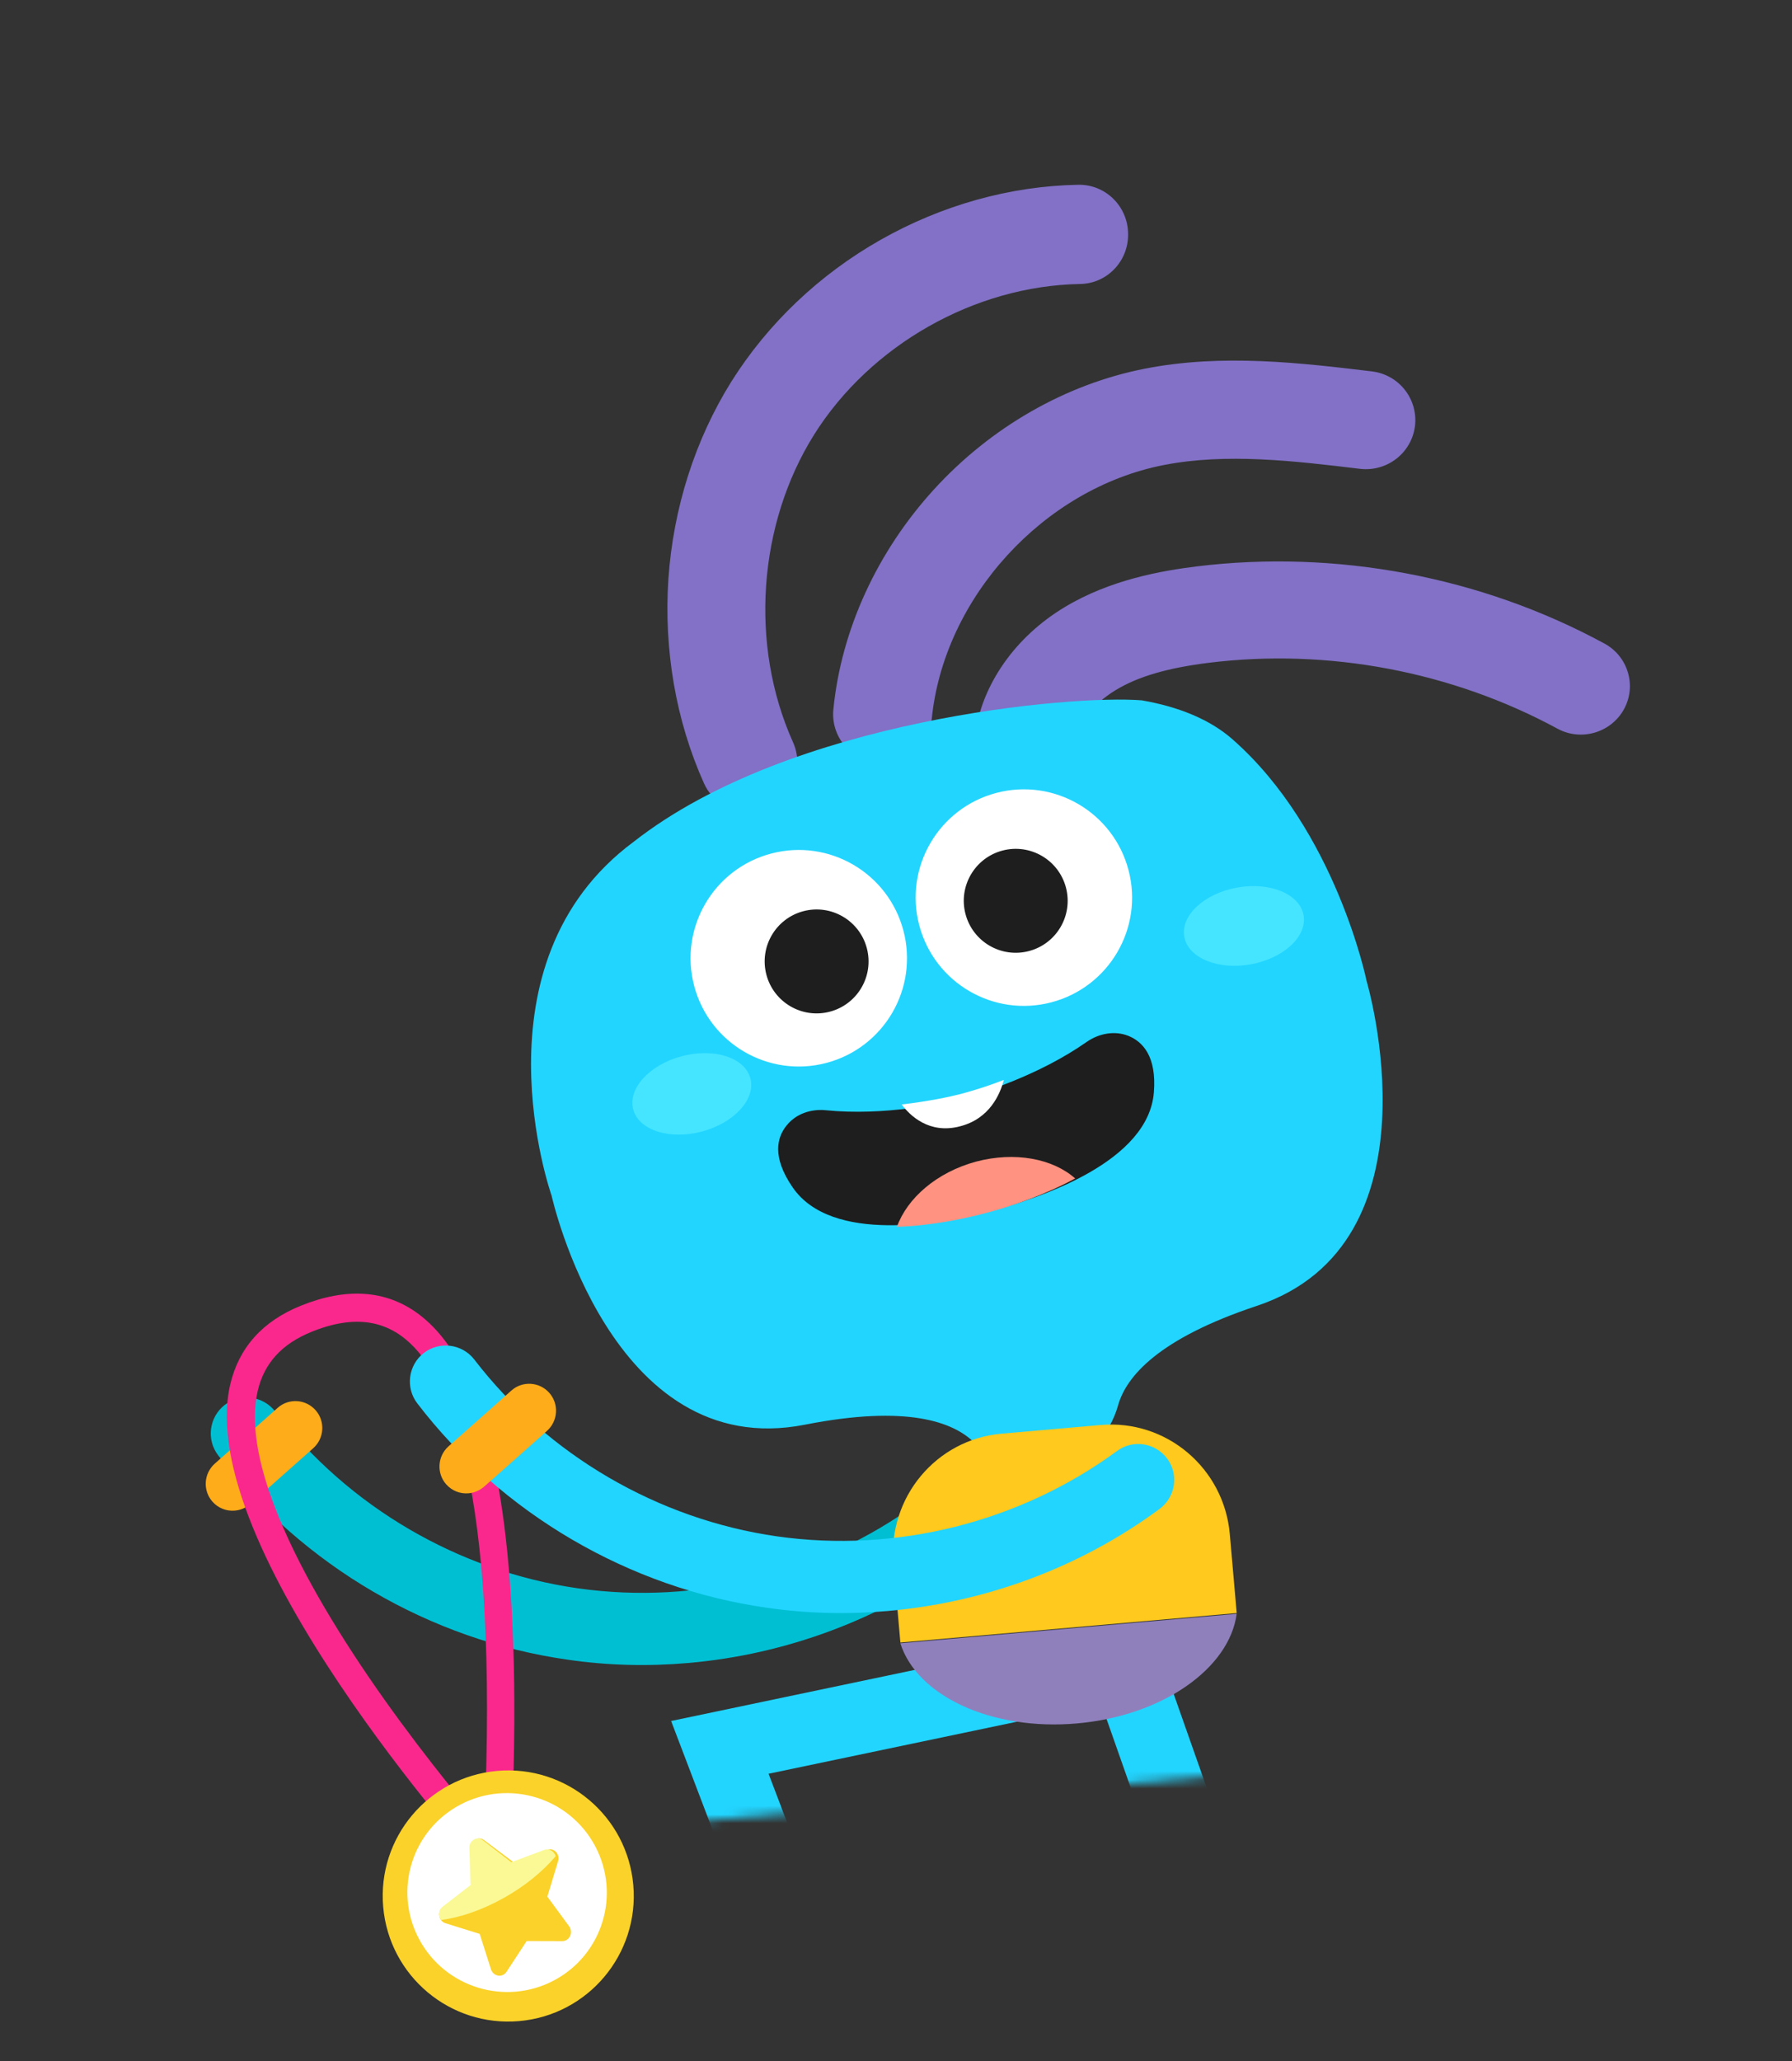
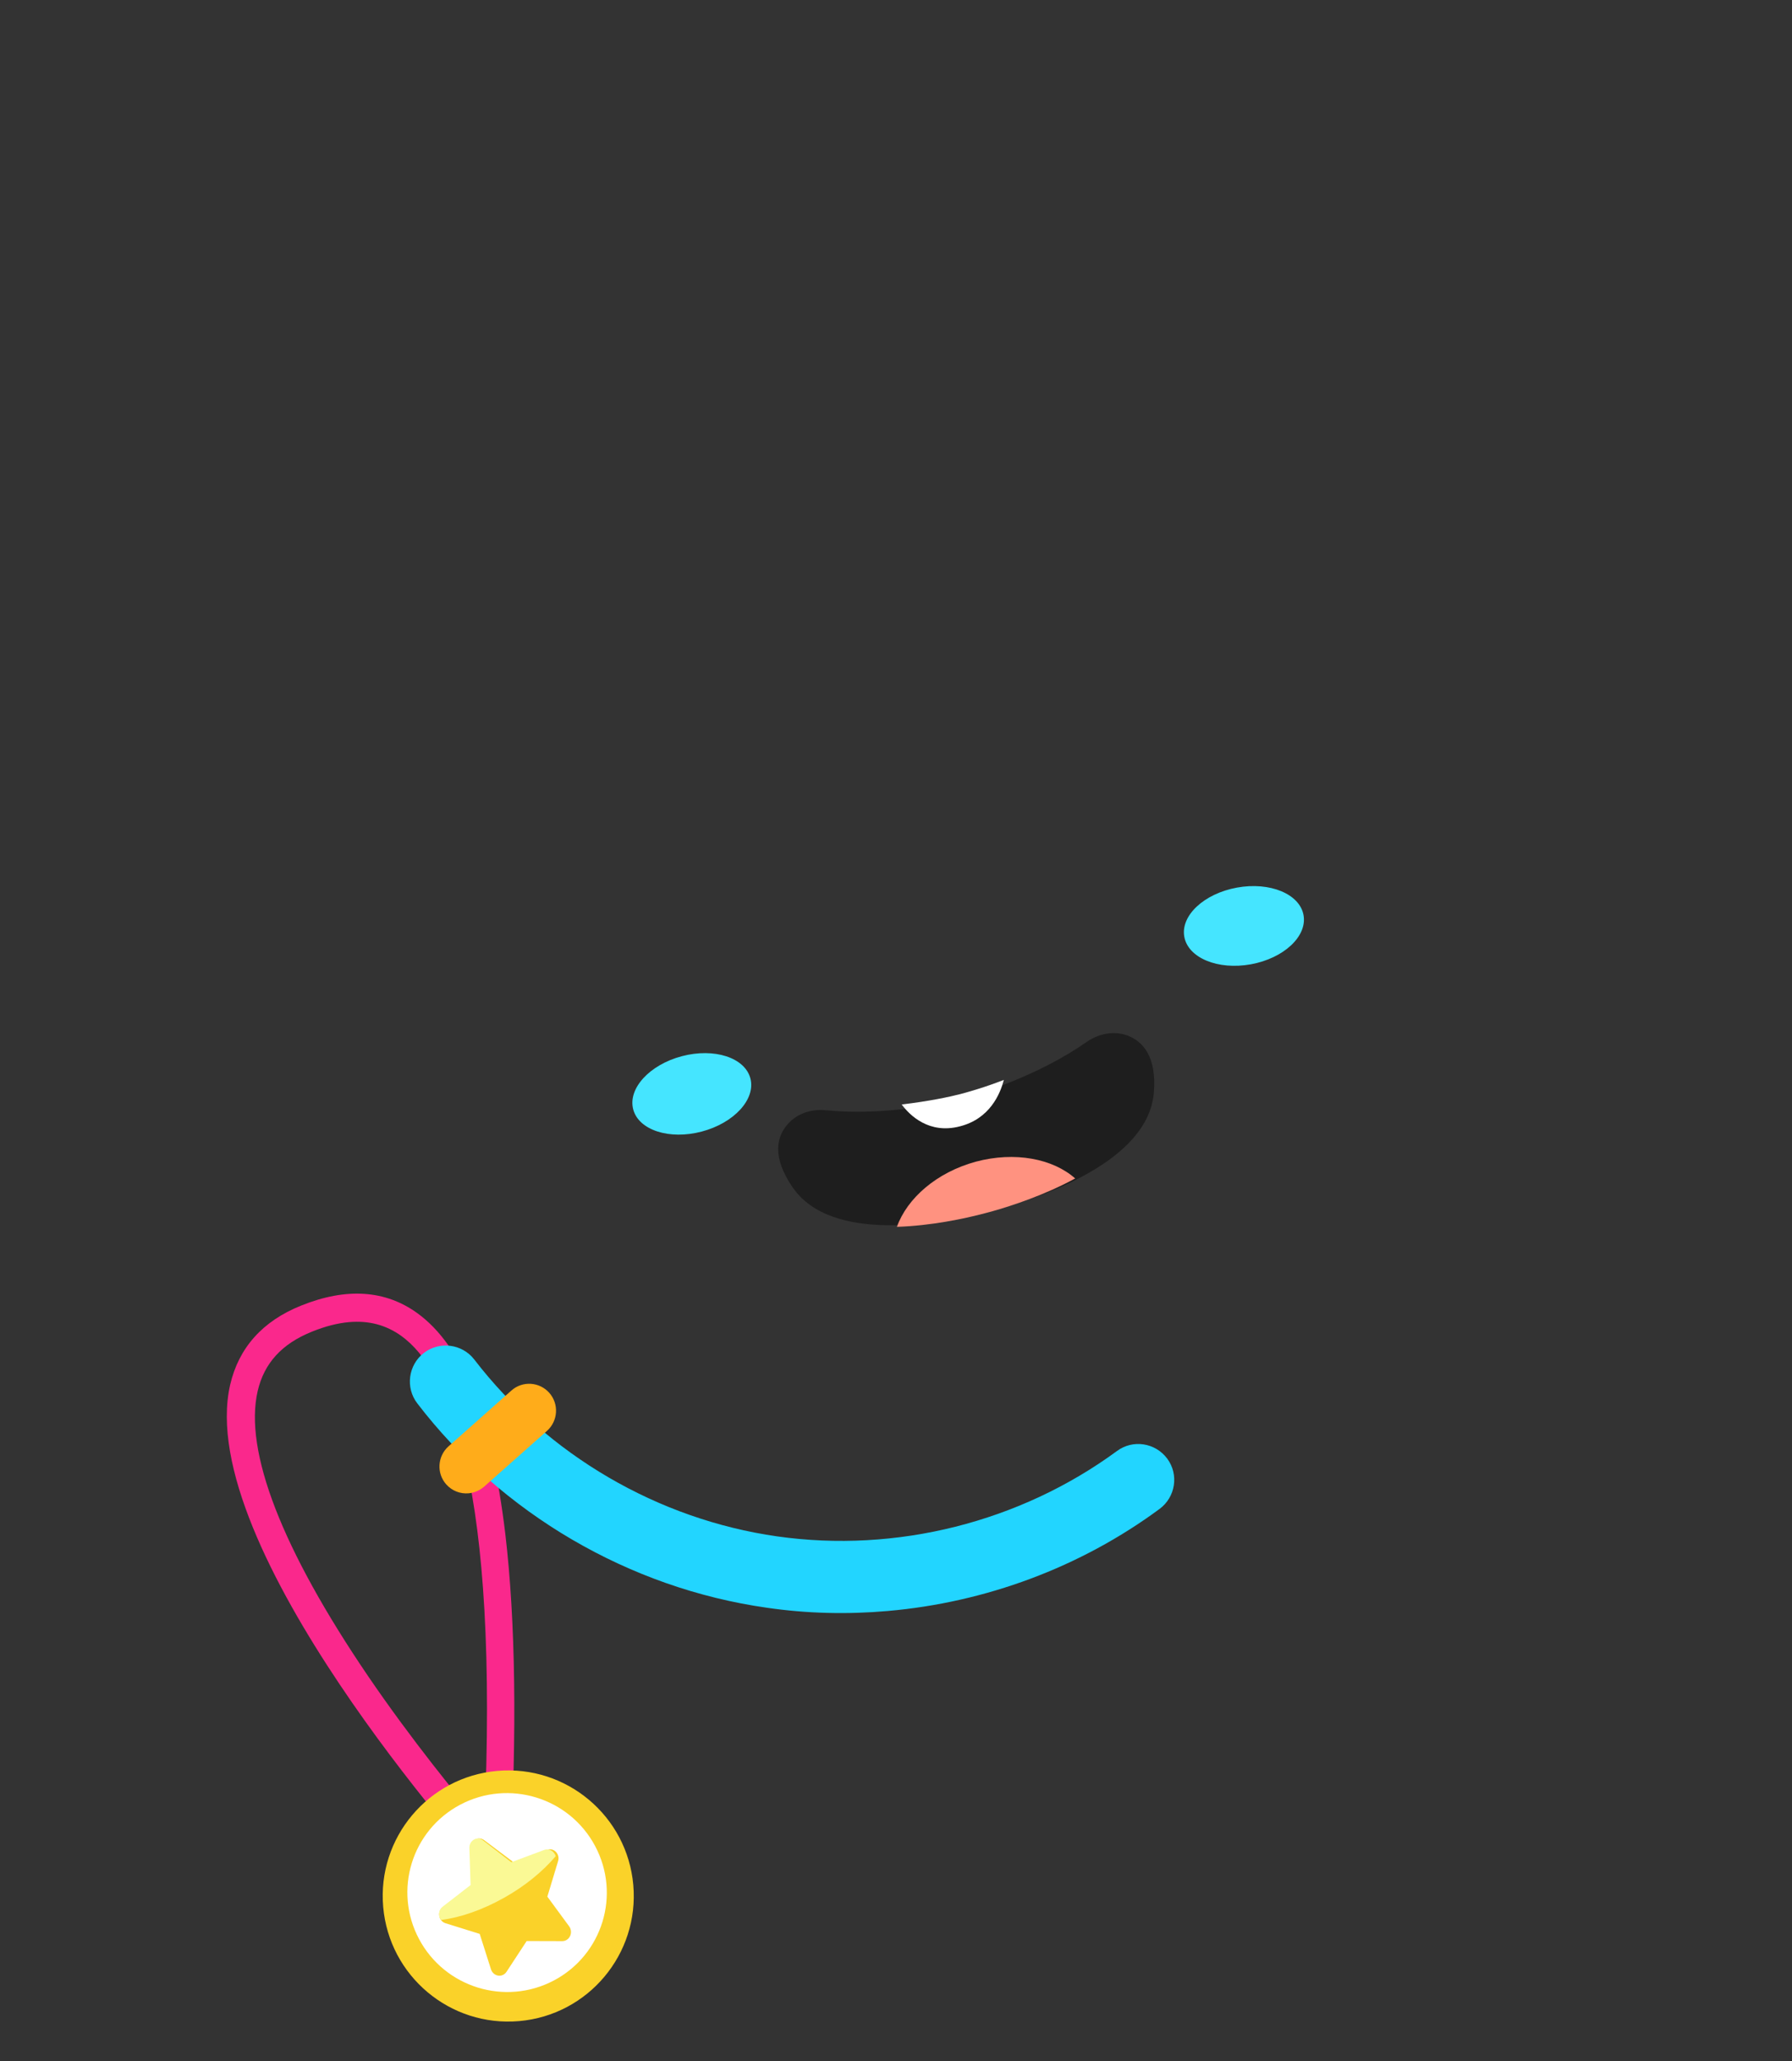
<svg xmlns="http://www.w3.org/2000/svg" width="207" height="238" viewBox="0 0 207 238" fill="none">
  <rect x="0" y="0" width="207" height="238" fill="#333333" stroke="none" />
  <mask id="mask0" style="mask-type:alpha" maskUnits="userSpaceOnUse" x="0" y="0" width="205" height="216">
-     <rect width="187" height="200" transform="matrix(0.996 -0.087 -0.087 -0.996 18 215.734)" fill="white" />
-   </mask>
+     </mask>
  <g mask="url(#mask0)">
    <path d="M86.969 93.775C84.648 93.978 82.318 92.699 81.31 90.425C78.07 83.2 76.666 75.026 77.208 66.834C77.779 58.639 80.297 50.759 84.477 44.065C88.687 37.369 94.635 31.701 101.718 27.691C108.8 23.68 116.7 21.475 124.541 21.334C127.683 21.271 130.272 23.8 130.31 26.976C130.378 30.149 127.879 32.76 124.734 32.792C112.584 33.008 100.533 39.845 94.035 50.193C87.54 60.571 86.57 74.493 91.595 85.68C92.897 88.564 91.634 91.944 88.781 93.254C88.21 93.576 87.593 93.721 86.969 93.775Z" fill="#8271C6" />
    <path d="M102.411 88.075C102.053 88.106 101.721 88.105 101.358 88.077C98.23 87.782 95.938 84.989 96.268 81.877C97.181 72.698 101.331 63.684 107.899 56.494C114.467 49.305 123.128 44.356 132.217 42.574C141.216 40.799 150.378 41.913 158.473 42.881C161.608 43.265 163.81 46.066 163.451 49.181C163.061 52.298 160.241 54.49 157.109 54.135C149.5 53.215 141.649 52.285 134.425 53.695C120.539 56.406 109.026 69.028 107.629 83.009C107.298 85.762 105.071 87.842 102.411 88.075Z" fill="#8271C6" />
    <path d="M118.74 91.148C118.354 91.182 117.936 91.189 117.512 91.137C114.429 90.756 112.237 87.927 112.628 84.872C113.405 79.059 117.259 73.54 122.97 70.109C128.253 66.922 134.205 65.898 138.229 65.398C154.355 63.425 171.11 66.579 185.334 74.307C188.065 75.786 189.081 79.191 187.583 81.899C186.085 84.606 182.645 85.618 179.914 84.139C167.732 77.535 153.408 74.82 139.621 76.529C134.888 77.121 131.475 78.1 128.862 79.691C126.107 81.354 124.205 83.889 123.879 86.316C123.482 88.957 121.322 90.923 118.74 91.148Z" fill="#8271C6" />
    <path d="M79.545 192.009C74.908 192.414 70.227 192.312 65.585 191.632C49.681 189.377 34.971 180.777 25.204 168.038C23.81 166.231 24.154 163.609 25.961 162.215C27.768 160.821 30.391 161.164 31.785 162.971C40.255 173.985 52.995 181.431 66.763 183.391C80.53 185.352 94.836 181.75 106.025 173.537C107.865 172.17 110.463 172.576 111.83 174.416C113.197 176.255 112.791 178.853 110.951 180.219C101.773 186.96 90.794 191.025 79.545 192.009Z" fill="#00BFD3" />
    <path d="M27.119 174.419C26.166 174.503 25.204 174.135 24.538 173.381C23.405 172.095 23.533 170.128 24.814 168.992L32.081 162.547C33.362 161.412 35.323 161.541 36.456 162.827C37.589 164.112 37.461 166.08 36.18 167.216L28.913 173.661C28.384 174.128 27.744 174.365 27.119 174.419Z" fill="#FFAC1A" />
    <path d="M93.805 241.455L77.523 198.71L126.784 188.379L128.523 196.477L88.78 204.801L101.605 238.514L93.805 241.455Z" fill="#22D5FF" />
    <path d="M176.707 236.485L136.197 222.295L126.182 193.817L133.973 191.036L142.662 215.706L179.416 228.583L176.707 236.485Z" fill="#22D5FF" />
    <path d="M142.385 85.374C139.749 83.055 136.137 81.602 131.897 80.863C123.908 80.212 91.316 83.003 73.21 97.183C54.221 111.231 63.718 138.054 63.718 138.054C63.718 138.054 70.534 168.92 92.98 164.497C104.764 162.177 110.135 164.166 112.57 166.592C115.103 169.1 118.687 170.226 122.152 169.323L122.182 169.321C125.648 168.418 128.202 165.675 129.163 162.232C130.106 158.94 133.78 154.57 145.165 150.784C166.856 143.578 157.867 113.292 157.867 113.292C157.867 113.292 154.33 95.876 142.385 85.374Z" fill="#22D5FF" />
    <path d="M95.452 122.729C102.128 120.971 106.116 114.135 104.359 107.459C102.601 100.783 95.764 96.795 89.088 98.552C82.412 100.309 78.425 107.146 80.182 113.822C81.939 120.498 88.776 124.486 95.452 122.729Z" fill="white" />
    <path d="M95.857 116.811C99.062 115.968 100.976 112.686 100.132 109.482C99.289 106.277 96.007 104.363 92.802 105.207C89.598 106.05 87.684 109.332 88.527 112.536C89.371 115.741 92.653 117.655 95.857 116.811Z" fill="#1E1E1E" />
    <path d="M121.452 115.729C128.128 113.972 132.116 107.135 130.358 100.459C128.601 93.783 121.765 89.795 115.088 91.552C108.412 93.31 104.425 100.146 106.182 106.823C107.939 113.499 114.776 117.486 121.452 115.729Z" fill="white" />
    <path d="M118.857 109.812C122.062 108.968 123.976 105.687 123.132 102.482C122.289 99.278 119.007 97.364 115.803 98.207C112.598 99.051 110.684 102.332 111.528 105.537C112.371 108.741 115.653 110.655 118.857 109.812Z" fill="#1E1E1E" />
    <path d="M115.695 165.536L127.157 164.534C134.719 163.872 141.392 169.514 142.059 177.131L142.857 186.248L104.005 189.647L103.207 180.53C102.541 172.912 108.133 166.198 115.695 165.536Z" fill="#FFC91D" />
    <path d="M104 189.734C105.919 195.805 114.507 199.857 124.385 198.993C134.262 198.129 142.017 192.647 142.852 186.336L104 189.734Z" fill="#8F80BC" />
  </g>
  <path d="M144.491 111.34C148.294 110.649 151.019 108.107 150.576 105.661C150.134 103.216 146.691 101.793 142.887 102.484C139.084 103.175 136.359 105.717 136.802 108.162C137.244 110.608 140.687 112.031 144.491 111.34Z" fill="#45E5FF" />
  <path d="M81.055 130.654C84.794 129.668 87.312 126.92 86.681 124.517C86.049 122.113 82.507 120.963 78.769 121.949C75.03 122.935 72.512 125.683 73.143 128.087C73.775 130.49 77.317 131.64 81.055 130.654Z" fill="#45E5FF" />
  <path d="M130.32 119.594C128.75 118.98 126.959 119.317 125.557 120.281C119.927 124.231 113.307 126.223 111.146 126.833C108.949 127.386 102.194 128.879 95.338 128.186C93.657 128.032 91.947 128.603 90.88 129.929C89.728 131.322 89.169 133.596 91.534 137.057C96.026 143.669 108.738 141.265 114.229 139.882C114.347 139.842 114.467 139.831 114.585 139.791C114.703 139.751 114.823 139.74 114.941 139.7C120.391 138.201 132.651 134.092 133.288 126.129C133.621 121.951 131.986 120.26 130.32 119.594Z" fill="#1E1E1E" />
  <path d="M112.709 134.132C108.176 135.373 104.784 138.359 103.605 141.653C107.517 141.529 111.399 140.721 113.827 140.07C113.944 140.029 114.062 140.019 114.179 139.977C114.295 139.936 114.414 139.925 114.53 139.884C116.955 139.202 120.71 137.967 124.197 136.067C121.632 133.789 117.244 132.922 112.709 134.132Z" fill="#FF9280" />
  <path d="M115.954 124.689C113.745 125.551 111.921 126.059 110.964 126.317C109.804 126.622 107.27 127.164 104.157 127.524C105.065 128.753 107.309 130.999 110.904 130.045C114.328 129.164 115.534 126.325 115.954 124.689Z" fill="white" />
  <path d="M58.714 219.056L56.104 216.191C54.731 214.673 22.321 178.558 26.586 159.893C27.573 155.62 30.328 152.528 34.799 150.741C40 148.648 44.504 148.952 48.184 151.603C53.446 155.39 56.778 163.744 58.373 177.133C59.55 187.132 59.731 199.917 58.89 215.188L58.714 219.056ZM40.321 152.655C39 152.77 37.55 153.14 36.031 153.758C32.554 155.154 30.512 157.396 29.765 160.616C28.164 167.551 32.575 178.905 42.504 193.507C47.536 200.893 52.855 207.405 55.924 211.019C57.737 171.243 51.784 158.174 46.359 154.25C44.584 152.98 42.602 152.455 40.321 152.655Z" fill="#FA288C" />
  <path d="M59.973 233.36C67.95 232.663 73.852 225.63 73.154 217.652C72.456 209.674 65.422 203.773 57.445 204.471C49.467 205.169 43.566 212.202 44.264 220.179C44.962 228.157 51.995 234.058 59.973 233.36Z" fill="#FAD229" />
  <path d="M63.98 228.67C69.597 225.706 71.731 218.759 68.746 213.152C65.762 207.546 58.788 205.404 53.171 208.368C47.554 211.332 45.42 218.279 48.404 223.885C51.389 229.492 58.363 231.634 63.98 228.67Z" fill="white" />
  <path d="M55.945 212.482L59.3 215.003L63.168 213.582C63.971 213.296 64.718 214.065 64.465 214.892L63.227 218.99L65.745 222.419C66.249 223.117 65.805 224.115 64.948 224.128L60.837 224.116L58.515 227.66C58.046 228.381 56.997 228.225 56.716 227.384L55.412 223.292L51.46 222.06C50.67 221.82 50.453 220.695 51.149 220.201L54.448 217.685L54.31 213.399C54.317 212.47 55.248 211.956 55.945 212.482Z" fill="#FAD229" />
  <path d="M62.853 213.602L59.06 215.015L55.793 212.49C55.109 211.963 54.199 212.506 54.216 213.369L54.359 217.65L51.126 220.157C50.637 220.539 50.612 221.252 50.969 221.684C53.207 221.396 55.713 220.528 58.202 219.136C60.637 217.78 62.693 216.087 64.192 214.319C64.029 213.777 63.441 213.365 62.853 213.602Z" fill="#FAF995" />
  <path d="M102.545 186.009C97.908 186.415 93.226 186.312 88.585 185.633C72.681 183.377 57.971 174.778 48.204 162.039C46.81 160.231 47.154 157.609 48.961 156.215C50.768 154.822 53.391 155.165 54.785 156.972C63.255 167.986 75.995 175.431 89.763 177.392C103.53 179.352 117.836 175.75 129.025 167.537C130.865 166.171 133.463 166.577 134.83 168.416C136.196 170.256 135.791 172.853 133.951 174.22C124.776 180.99 113.824 185.023 102.545 186.009Z" fill="#22D5FF" />
  <path d="M54.119 172.42C53.166 172.503 52.204 172.136 51.538 171.381C50.405 170.096 50.533 168.128 51.814 166.993L59.081 160.548C60.362 159.412 62.323 159.542 63.456 160.827C64.588 162.113 64.46 164.081 63.18 165.216L55.913 171.661C55.354 172.131 54.744 172.365 54.119 172.42Z" fill="#FFAC1A" />
</svg>